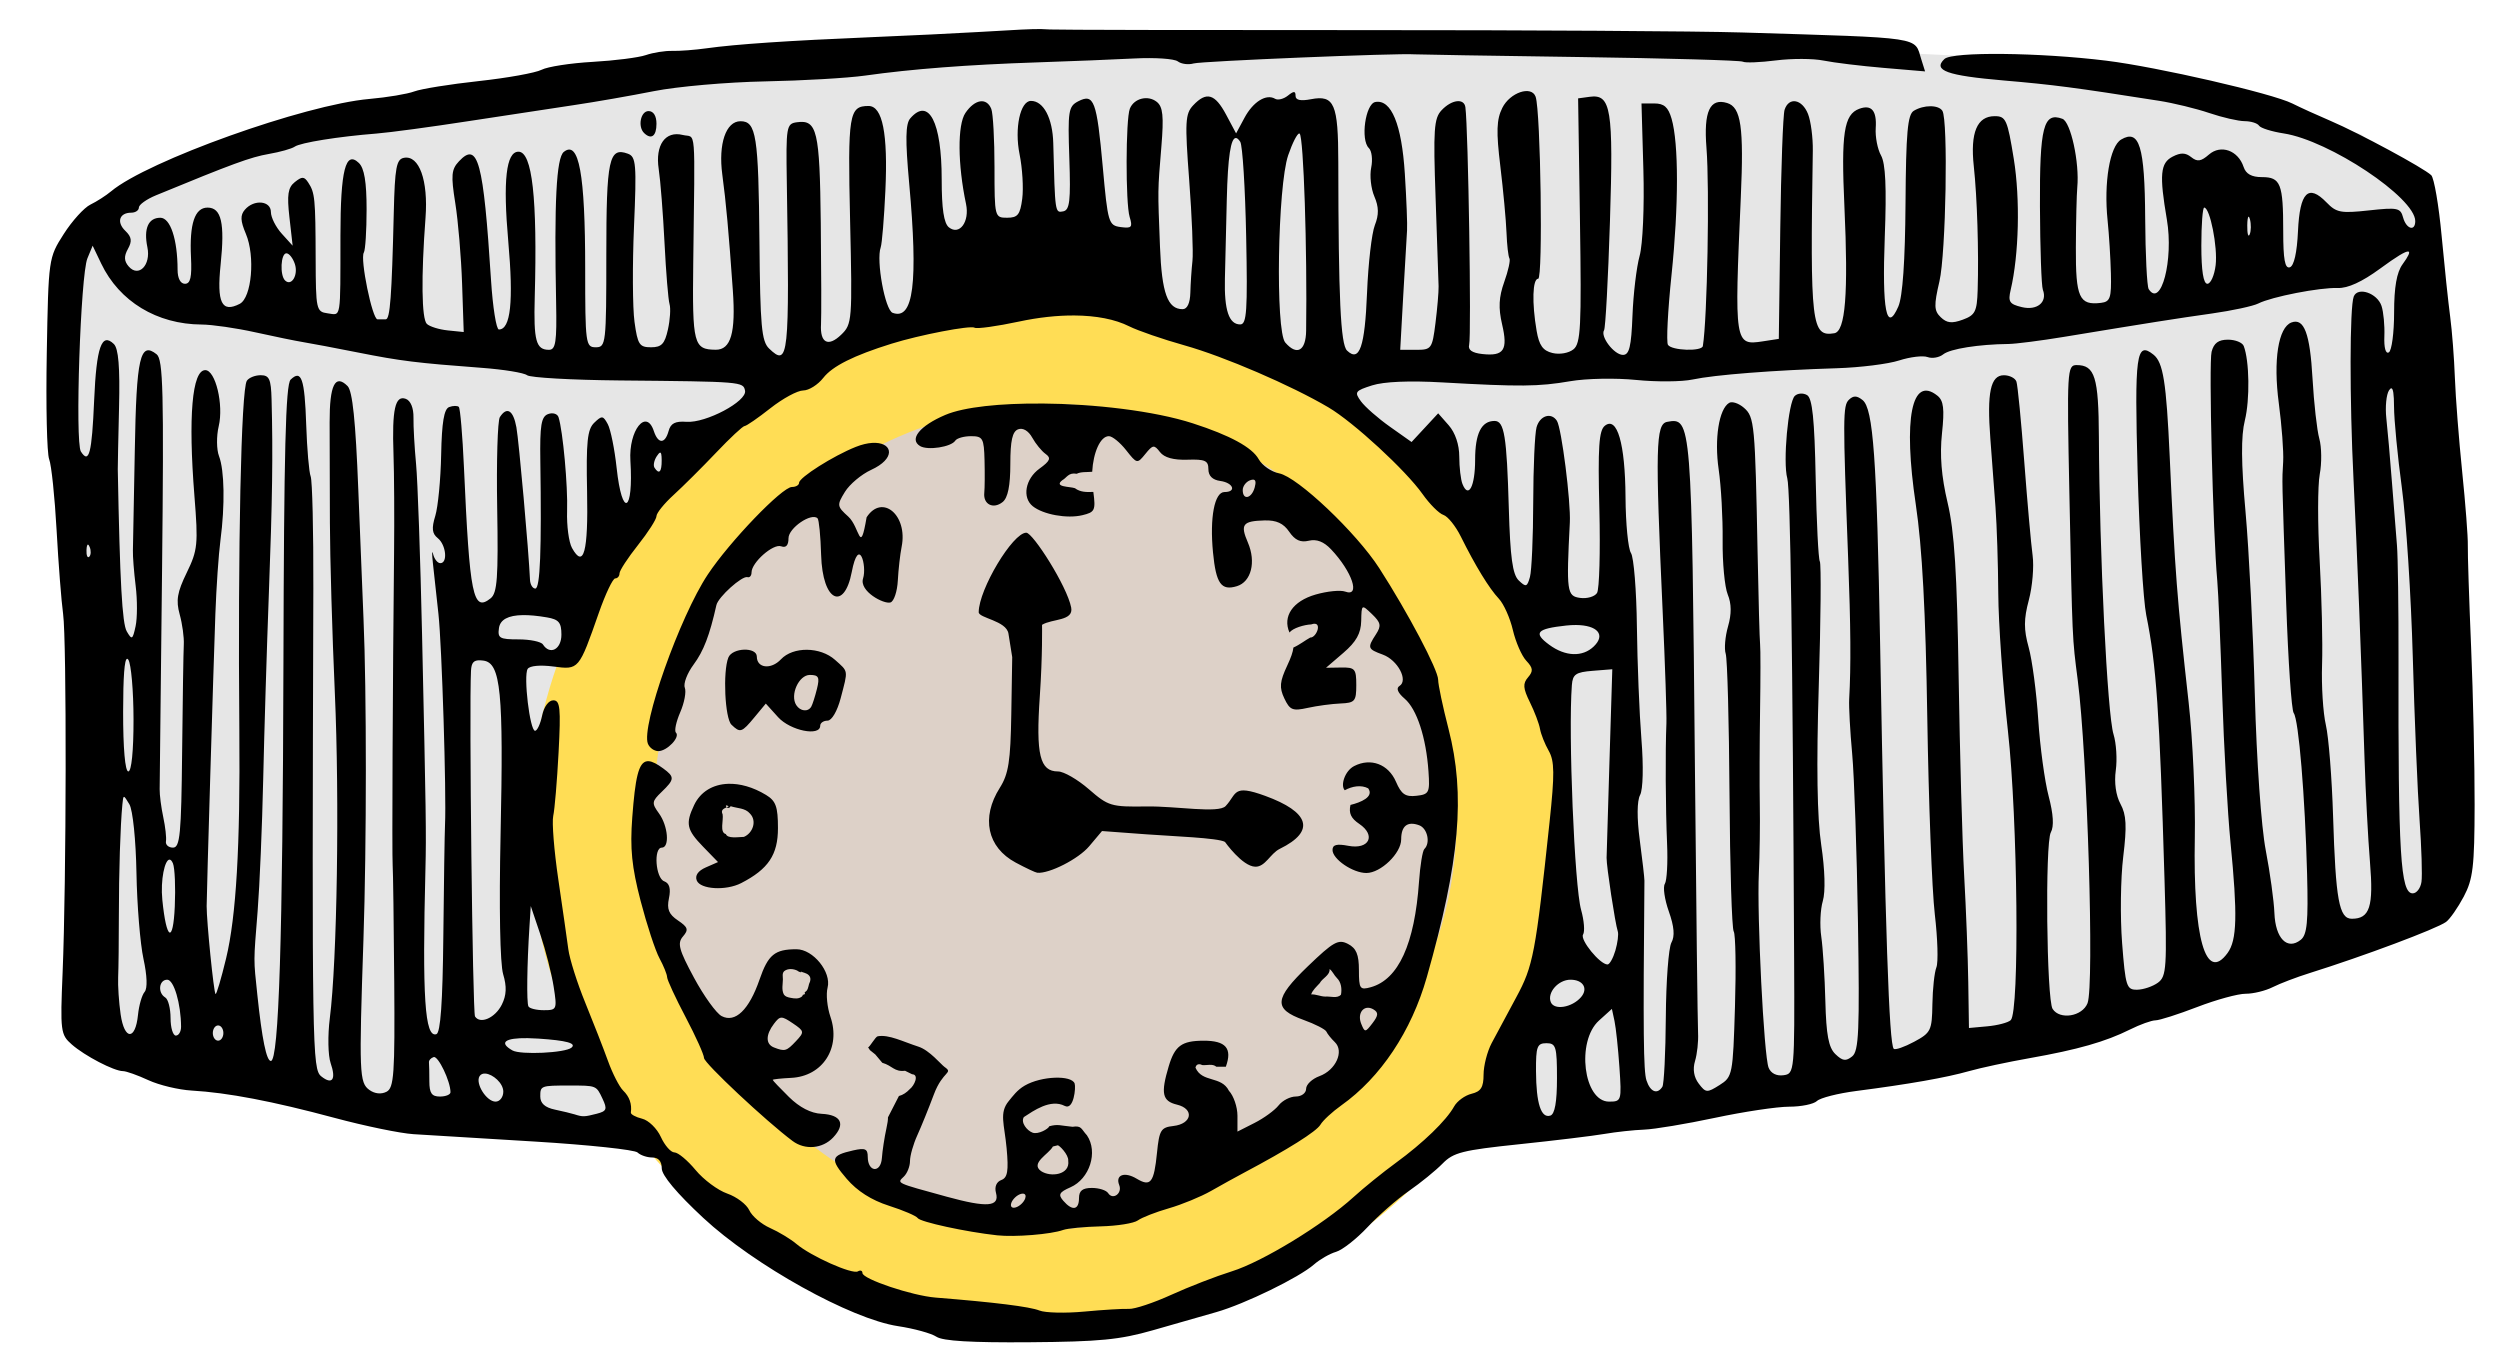
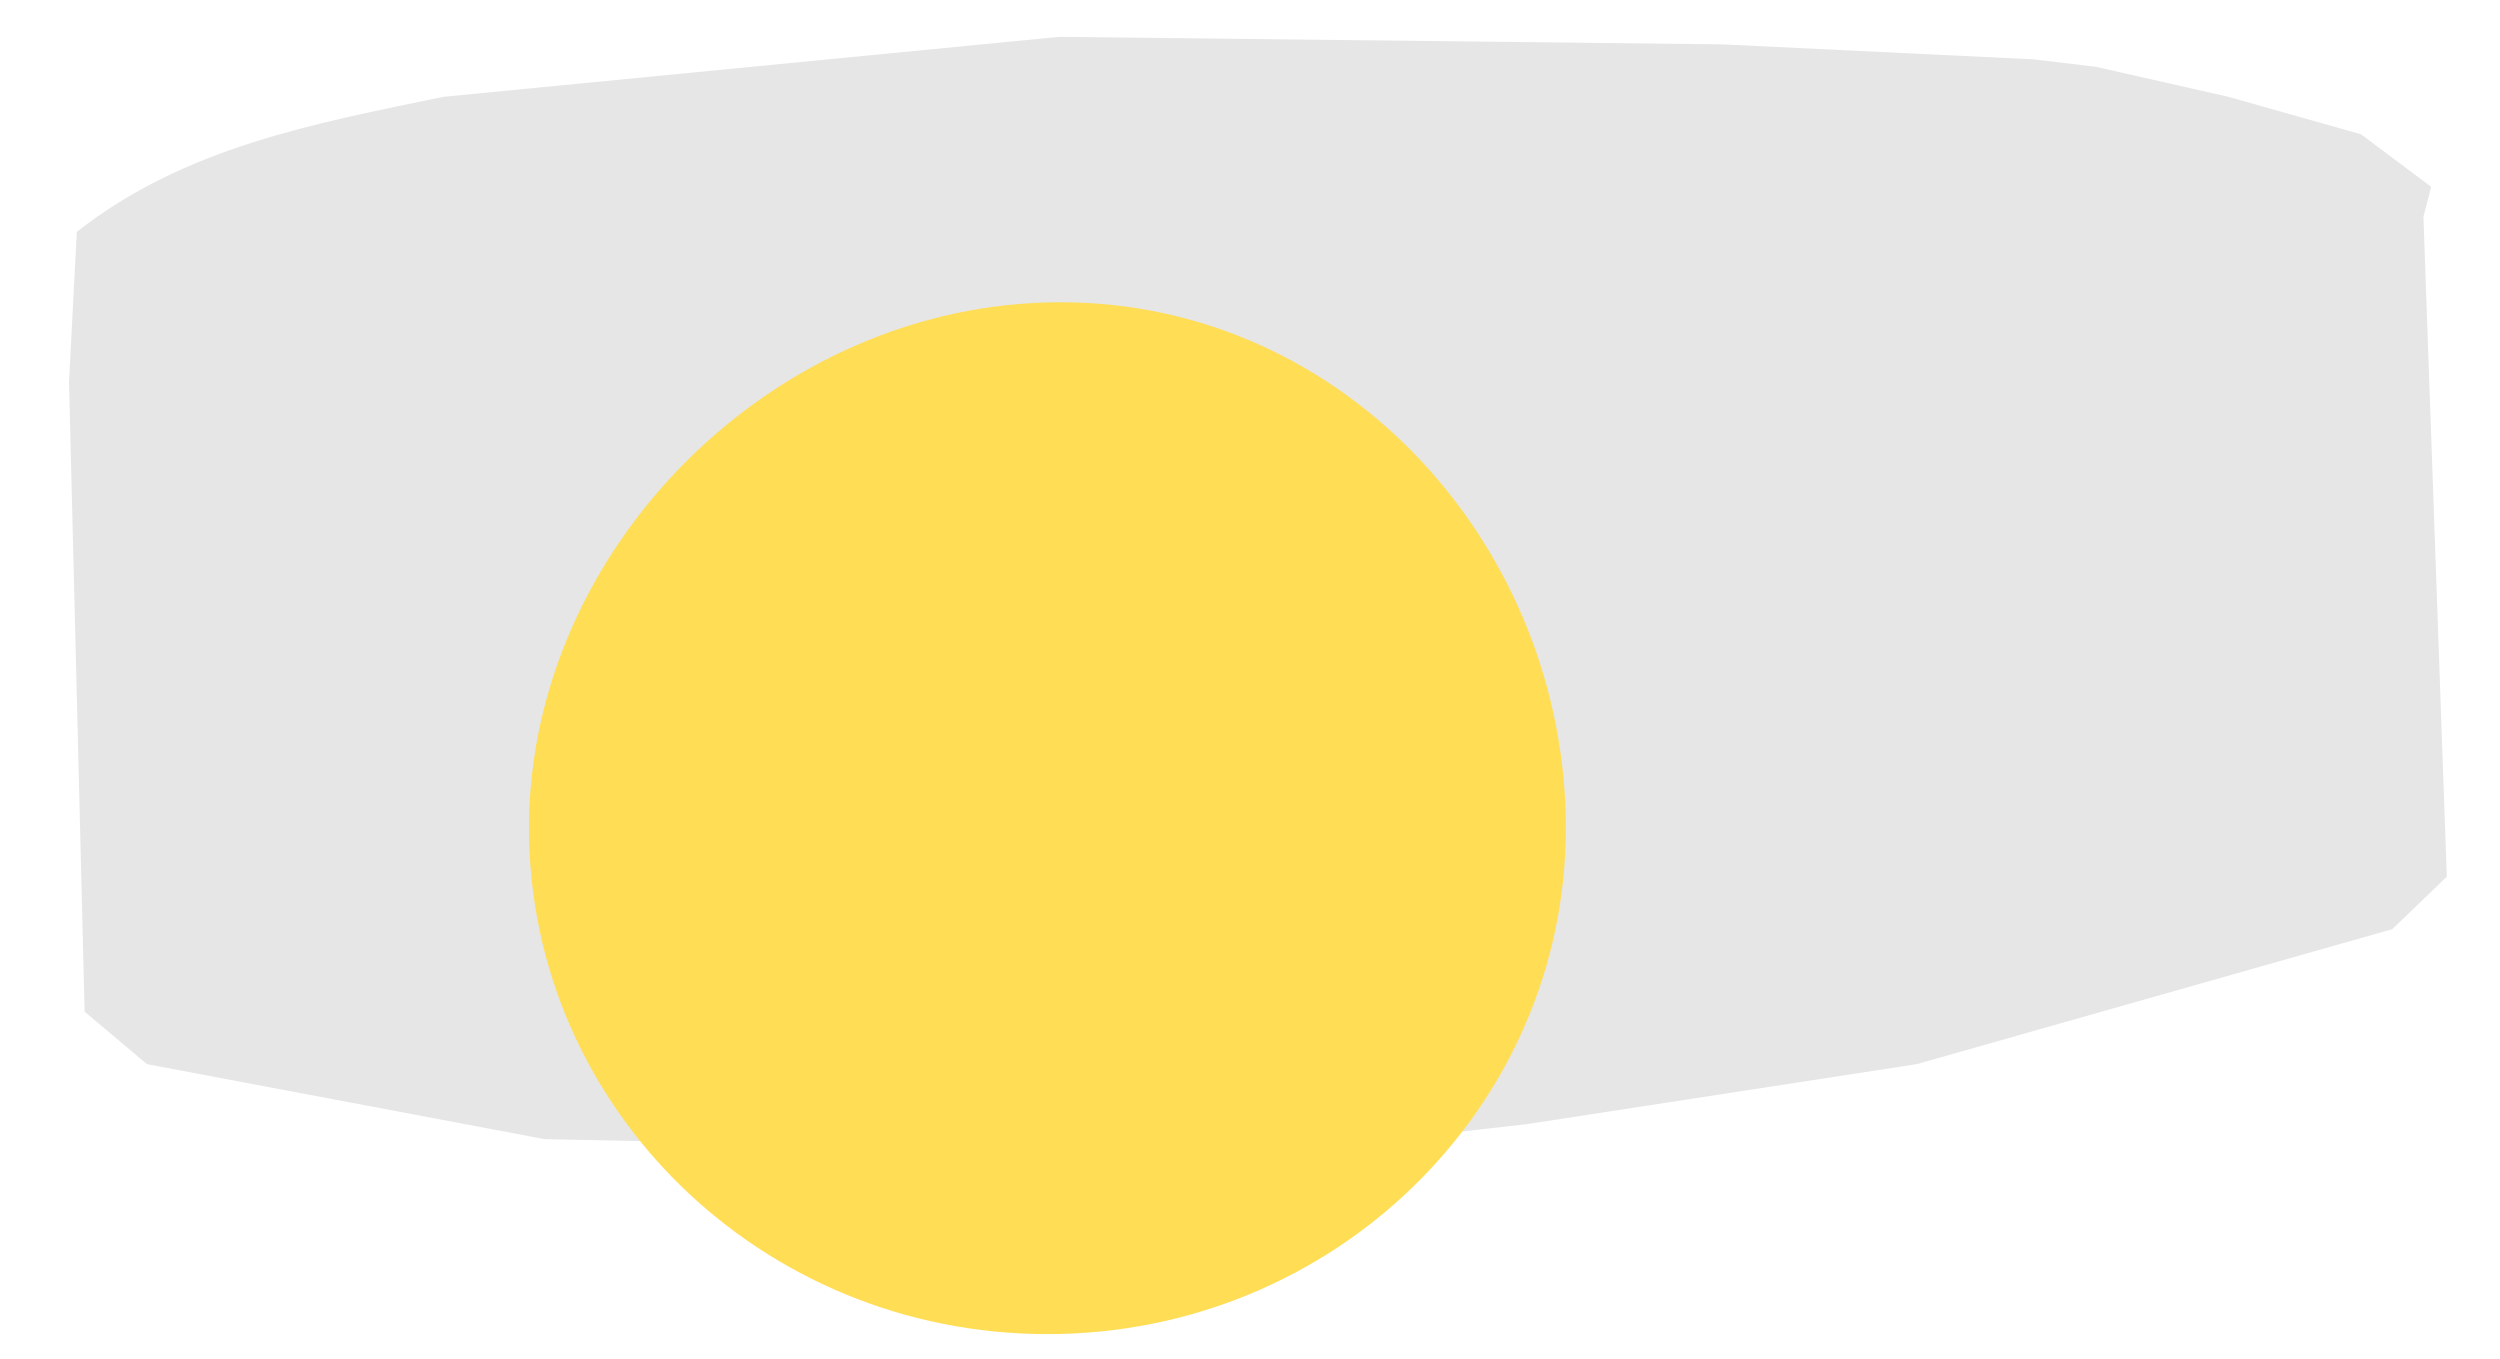
<svg xmlns="http://www.w3.org/2000/svg" xmlns:ns1="http://www.inkscape.org/namespaces/inkscape" xmlns:ns2="http://sodipodi.sourceforge.net/DTD/sodipodi-0.dtd" id="Layer_1" enable-background="new 0 0 360 348.43" xml:space="preserve" viewBox="0 0 633 344" version="1.1" y="0px" x="0px" ns1:version="0.91 r13725" ns2:docname="simplewristwatch-1920.svg" width="633" height="344">
  <defs id="defs16611" />
  <ns2:namedview pagecolor="#ffffff" bordercolor="#666666" borderopacity="1" objecttolerance="10" gridtolerance="10" guidetolerance="10" ns1:pageopacity="0" ns1:pageshadow="2" ns1:window-width="1916" ns1:window-height="1035" id="namedview16609" showgrid="false" fit-margin-top="0" fit-margin-left="0" fit-margin-right="0" fit-margin-bottom="0" ns1:zoom="0.79600735" ns1:cx="275.60689" ns1:cy="62.327688" ns1:window-x="4" ns1:window-y="1" ns1:window-maximized="1" ns1:current-layer="g18195" />
  <g id="g17405" transform="matrix(1.337,0,0,1.286,-391.131,-367.679)">
    <g id="g18195">
      <g id="g5372">
        <g id="g18209">
          <path style="fill:#e6e6e6;fill-rule:evenodd;stroke:none;stroke-width:1px;stroke-linecap:butt;stroke-linejoin:miter;stroke-opacity:1" d="m 677.667,297.593 -59.056,-2.953 -125.494,-1.476 -116.635,11.811 c -24.331,5.255 -48.88,9.859 -69.391,26.575 l -1.476,29.528 2.953,124.017 11.811,10.335 75.296,14.764 135.829,2.953 50.198,-5.906 73.82,-11.811 90.06,-26.575 10.335,-10.335 -4.429,-129.923 1.476,-5.906 -13.288,-10.335 -25.099,-7.382 -25.099,-5.906 z" id="path17399" ns1:connector-curvature="0" ns2:nodetypes="cccccccccccccccccccc" />
          <path ns2:nodetypes="sssss" ns1:connector-curvature="0" id="path17401" d="m 589.083,448.924 c 0,55.039 -43.957,99.657 -98.18,99.657 -54.224,0 -98.18,-44.618 -98.18,-99.657 0,-55.039 46.422,-103.504 100.646,-103.504 54.224,-1e-5 95.715,48.465 95.715,103.504 z" style="opacity:1;fill:#ffdd55;fill-opacity:1;fill-rule:evenodd;stroke:none;stroke-width:1.8;stroke-linecap:round;stroke-linejoin:round;stroke-miterlimit:4;stroke-dasharray:none;stroke-opacity:1" />
-           <path ns2:nodetypes="ssssss" ns1:connector-curvature="0" id="path17403" d="m 568.413,446.709 c 0,29.818 -15.055,51.714 -37.494,65.835 -11.309,7.117 -24.495,15.367 -38.573,15.367 -42.011,0 -76.067,-36.355 -76.067,-81.202 0,-44.847 34.056,-81.202 76.067,-81.202 42.011,0 76.067,36.355 76.067,81.202 z" style="opacity:1;fill:#ddd1c8;fill-opacity:1;fill-rule:evenodd;stroke:none;stroke-width:1.8;stroke-linecap:round;stroke-linejoin:round;stroke-miterlimit:4;stroke-dasharray:none;stroke-opacity:1" />
-           <path ns2:nodetypes="sssssssssssssssssssssscsssscsssccsssssscssccssssssssscsssssscsscsssssssssscsssssscsssssssssssssssssssssssscssccssssssssssscccsssssssscssssssccssssssssccssscssscsscccssssccssssscscccssssssssccssssssscsssssssssssssssscssssssssssssccsssssssssssssssssscccsssscssssssscscccsssssssscsssssssssssssssssscsssccscccsscsssssscssccscssssscccscccccccccssssssssssssssssssssscscsccccssssccscssssscccccsssssssssssssscssssssssssssscssscssssscsscscsssccsssssssccscsccsssssssssscsssssssscssssssscsssssssssssscsssssssssssssssssssssscsccccssssssscscsssccscssssssssscsscsssscsscssssscssscsssscssscscssssscscsscscscssscssssssssccccccsssssscsssssssssssssssssscsssssscssssssssssscsssscssssssscccsssscsssssssssssscssssscsssssssssscsscssssssccsssssssscccccssssssssssscsssssccccsssssccccssssssssscccsssssssssssssssssssccscccccsssssscssssscccsccsssscssssssssscccccccccccsssscssscssssssssscsssccsscsssscscssscssssscsssssscccssccssscccccccsccccccsssscsscssccccccsssssccssccccsccccsssssccccsccscssssccccssssccsccsscsscccscccsssssccccssssscscsssscsscccssscscssssssccscccccccccccccsscccsccccccccccccccccccccscccccsssssssssscccscccsscscscsscsssssscssssscssssssssssscssssscsscccccccscccccccccccsccccc" ns1:connector-curvature="0" id="path17397" transform="matrix(0.748,0,0,0.778,292.502,286.013)" d="m 263.633,7.223 c -2.372,-0.039 -5.742,0.141 -15.803,0.74 -5.516,0.329 -17.851,0.924 -27.412,1.322 -20.643,0.86 -34.13,1.772 -41.453,2.801 -2.942,0.413 -6.853,0.711 -8.691,0.66 -1.839,-0.051 -4.847,0.425 -6.686,1.059 -1.839,0.633 -7.908,1.406 -13.488,1.719 -5.58,0.312 -11.4,1.214 -12.932,2.002 -1.532,0.788 -8.7,2.076 -15.93,2.863 -7.23,0.787 -14.561,1.964 -16.293,2.615 -1.732,0.651 -6.846,1.508 -11.365,1.904 C 77.186,26.346 37.422,40.559 28.188,48.281 c -1.292,1.08 -3.651,2.593 -5.242,3.363 -1.592,0.77 -4.632,4.123 -6.756,7.451 -3.845,6.026 -3.864,6.155 -4.293,30.207 -0.237,13.285 0.035,25.336 0.605,26.777 0.57,1.441 1.419,9.541 1.885,18 0.466,8.459 1.207,17.982 1.646,21.164 0.921,6.669 0.836,67.743 -0.127,90.771 -0.62,14.835 -0.511,15.689 2.311,18.168 3.293,2.894 10.719,6.758 12.986,6.758 0.808,0 3.696,1.03 6.418,2.287 2.722,1.257 7.659,2.44 10.969,2.631 9.077,0.522 20.528,2.71 36.104,6.896 7.722,2.076 16.749,3.939 20.059,4.141 3.31,0.202 17.128,1.043 30.709,1.869 13.581,0.826 25.286,2.07 26.01,2.766 0.723,0.695 2.397,1.266 3.721,1.266 1.57,0 2.408,0.959 2.408,2.758 0,1.757 3.814,6.304 10.514,12.533 12.882,11.979 37.396,25.596 49.311,27.393 4.06,0.612 8.432,1.816 9.715,2.676 l 0,-0.002 c 1.621,1.085 8.819,1.513 23.562,1.398 17.76,-0.138 22.866,-0.634 31.256,-3.039 5.516,-1.581 12.737,-3.647 16.047,-4.59 7.212,-2.054 20.973,-8.76 24.721,-12.047 1.48,-1.298 4,-2.742 5.598,-3.207 1.598,-0.465 5.185,-3.279 7.973,-6.254 2.788,-2.975 7.497,-7.092 10.467,-9.15 2.969,-2.058 6.802,-5.176 8.518,-6.93 2.754,-2.814 5.028,-3.388 19.391,-4.891 8.948,-0.936 18.675,-2.113 21.617,-2.617 2.942,-0.504 7.455,-0.991 10.029,-1.084 2.574,-0.093 10.644,-1.437 17.932,-2.986 7.288,-1.549 15.742,-2.818 18.787,-2.818 3.045,0 6.211,-0.647 7.035,-1.439 0.824,-0.793 5.308,-1.935 9.963,-2.537 13.362,-1.729 22.736,-3.379 28.521,-5.021 2.942,-0.835 9.861,-2.317 15.377,-3.291 12.161,-2.148 19.212,-4.16 25.387,-7.24 2.563,-1.279 5.47,-2.324 6.459,-2.324 0.989,0 5.745,-1.519 10.57,-3.375 4.826,-1.856 10.345,-3.366 12.264,-3.355 1.919,0.01 4.993,-0.74 6.832,-1.666 1.839,-0.926 6.05,-2.531 9.359,-3.566 13.554,-4.241 32.139,-11.202 34.531,-12.936 0.973,-0.705 2.992,-3.589 4.488,-6.408 2.348,-4.424 2.725,-7.603 2.754,-23.227 0.019,-9.955 -0.381,-27.933 -0.889,-39.953 -0.508,-12.02 -0.882,-23.59 -0.832,-25.711 0.05,-2.121 -0.592,-10.51 -1.428,-18.641 -0.835,-8.131 -1.666,-18.832 -1.848,-23.781 -0.181,-4.949 -0.717,-11.893 -1.189,-15.428 -0.472,-3.535 -1.448,-12.757 -2.168,-20.494 -0.72,-7.737 -1.905,-14.641 -2.635,-15.342 -1.896,-1.822 -18.328,-10.687 -25.436,-13.721 -3.31,-1.413 -7.69,-3.404 -9.732,-4.426 -5.121,-2.562 -34.113,-9.231 -47.1,-10.834 -16.886,-2.084 -39.003,-2.313 -40.977,-0.424 -3.015,2.885 0.613,4.199 15,5.434 12.647,1.085 17.877,1.769 39.35,5.145 3.677,0.578 9.394,1.97 12.703,3.092 3.31,1.122 7.336,2.048 8.947,2.059 1.611,0.01 3.252,0.523 3.646,1.137 0.395,0.614 3.197,1.497 6.227,1.963 11.571,1.779 33.33,16.269 33.33,22.195 0,2.699 -2.283,2.013 -3.082,-0.926 -0.66,-2.426 -1.382,-2.574 -8.656,-1.783 -7.129,0.775 -8.218,0.571 -10.727,-2.018 -4.613,-4.76 -6.772,-2.594 -7.225,7.246 -0.252,5.479 -1.008,8.831 -2.068,9.168 -1.238,0.393 -1.672,-1.97 -1.672,-9.111 0,-12.068 -0.648,-13.711 -5.402,-13.711 -2.605,0 -4.042,-0.799 -4.627,-2.572 -1.384,-4.191 -5.766,-5.757 -8.777,-3.137 -2.02,1.757 -2.936,1.889 -4.484,0.654 -1.448,-1.155 -2.651,-1.188 -4.705,-0.131 -3.128,1.609 -3.399,4.56 -1.461,15.936 1.735,10.188 -1.477,22.457 -4.605,17.59 -0.434,-0.676 -0.833,-8.748 -0.887,-17.938 -0.107,-18.218 -1.458,-22.631 -6.092,-19.91 -2.864,1.681 -4.412,10.914 -3.426,20.436 0.366,3.535 0.744,9.609 0.838,13.498 0.149,6.168 -0.171,7.112 -2.504,7.398 -5.514,0.678 -6.426,-1.33 -6.365,-14.023 0.031,-6.609 0.193,-13.463 0.359,-15.23 0.586,-6.244 -1.656,-16.548 -3.77,-17.328 -4.795,-1.769 -5.769,2.027 -5.684,22.17 0.045,10.657 0.377,20.147 0.736,21.088 1.204,3.149 -1.448,5.335 -5.336,4.396 -3.128,-0.755 -3.517,-1.358 -2.812,-4.354 2.097,-8.91 2.432,-22.992 0.791,-33.135 -1.612,-9.965 -1.999,-10.834 -4.832,-10.834 -4.48,0 -6.217,4.15 -5.297,12.658 0.854,7.899 1.285,21.679 0.979,31.402 -0.17,5.392 -0.63,6.298 -3.77,7.445 -2.759,1.008 -4.03,0.867 -5.574,-0.617 -1.71,-1.644 -1.758,-2.961 -0.336,-9.072 1.654,-7.103 2.237,-40.857 0.746,-43.176 -0.986,-1.534 -4.713,-1.531 -7.24,0.006 -1.561,0.95 -1.968,5.511 -2.09,23.441 -0.099,14.546 -0.727,23.585 -1.814,26.076 -3.001,6.876 -4.146,0.998 -3.438,-17.643 0.475,-12.503 0.199,-18.531 -0.945,-20.568 -0.89,-1.585 -1.495,-4.72 -1.344,-6.965 0.296,-4.396 -1.078,-5.992 -4.174,-4.85 -3.884,1.433 -4.607,6.189 -3.756,24.732 1.016,22.13 0.258,31.602 -2.564,32.07 -5.771,0.959 -6.137,-2.153 -5.436,-46.17 0.053,-3.307 -0.493,-7.501 -1.213,-9.32 -1.498,-3.787 -4.858,-4.387 -5.934,-1.059 -0.4,1.237 -0.891,14.788 -1.092,30.111 L 450.416,85.625 446.404,86.244 c -7.192,1.11 -7.257,0.698 -5.611,-36.414 0.791,-17.828 0.069,-22.821 -3.455,-23.896 -4.372,-1.334 -5.972,2.125 -5.24,11.326 0.816,10.256 0.214,43.309 -0.914,50.172 -0.235,1.428 -7.891,1.171 -8.834,-0.297 -0.446,-0.694 -0.041,-8.648 0.9,-17.676 1.831,-17.561 1.837,-33.293 0.014,-39.555 -0.853,-2.93 -1.903,-3.857 -4.369,-3.857 l -3.246,0 0.477,16.713 c 0.267,9.373 -0.15,18.97 -0.949,21.854 -0.784,2.828 -1.598,9.626 -1.809,15.105 -0.303,7.874 -0.807,9.963 -2.406,9.963 -2.238,0 -5.807,-4.664 -4.785,-6.254 0.356,-0.554 1.026,-12.925 1.486,-27.488 0.903,-28.555 0.289,-32.32 -5.143,-31.576 l -2.918,0.398 0.467,30.912 c 0.408,27.014 0.199,31.123 -1.654,32.602 -1.204,0.961 -3.496,1.362 -5.303,0.926 -2.424,-0.585 -3.38,-1.922 -4.014,-5.607 -1.224,-7.12 -1.04,-13.195 0.4,-13.195 1.228,0 0.628,-42.413 -0.652,-46.049 -1.03,-2.925 -6.49,-1.097 -8.439,2.824 -1.463,2.944 -1.564,5.953 -0.494,14.783 0.739,6.098 1.44,13.648 1.559,16.779 0.119,3.131 0.454,6.062 0.744,6.514 0.291,0.452 -0.302,3.139 -1.316,5.971 -1.372,3.828 -1.512,6.577 -0.543,10.723 1.522,6.511 0.456,8.116 -4.994,7.518 -2.617,-0.288 -3.682,-1.035 -3.346,-2.35 0.599,-2.338 -0.229,-54.655 -0.951,-60.1 -0.312,-2.354 -3.477,-1.961 -6.029,0.75 -1.935,2.056 -2.129,4.899 -1.516,22.176 0.387,10.9 0.729,20.975 0.76,22.389 0.031,1.414 -0.326,5.608 -0.793,9.32 -0.815,6.471 -1.016,6.75 -4.887,6.75 l -4.037,0 0.77,-13.82 c 0.423,-7.601 0.854,-14.977 0.959,-16.391 0.105,-1.414 -0.147,-7.885 -0.561,-14.381 -0.794,-12.484 -3.422,-18.863 -7.469,-18.127 -2.51,0.457 -3.797,9.583 -1.643,11.654 0.746,0.717 1.013,2.951 0.594,4.965 -0.419,2.014 -0.057,5.294 0.803,7.289 1.14,2.646 1.173,4.612 0.125,7.262 -0.79,1.999 -1.681,9.704 -1.979,17.121 -0.55,13.71 -1.913,17.647 -5.062,14.619 -1.636,-1.573 -2.175,-13.168 -2.213,-47.561 -0.017,-14.921 -0.997,-17.191 -6.93,-16.051 -2.637,0.507 -3.895,0.232 -3.895,-0.854 0,-1.258 -0.419,-1.27 -1.947,-0.051 -1.071,0.855 -2.521,1.214 -3.223,0.797 -2.239,-1.33 -5.563,0.727 -7.754,4.801 l -2.127,3.953 -2.535,-4.752 c -2.829,-5.301 -4.981,-5.908 -8.33,-2.35 -2.021,2.147 -2.127,4.158 -1.01,18.961 0.688,9.108 1.058,18.295 0.824,20.416 -0.234,2.121 -0.473,5.737 -0.533,8.035 -0.069,2.641 -0.787,4.178 -1.951,4.178 -3.811,0 -5.278,-4.045 -5.736,-15.809 -0.578,-14.846 -0.594,-13.836 0.357,-25.387 0.631,-7.666 0.386,-10.028 -1.17,-11.27 -2.24,-1.787 -5.77,-0.897 -6.814,1.719 -1.065,2.668 -1.107,23.975 -0.055,27.398 0.807,2.623 0.517,2.949 -2.271,2.57 -3.065,-0.417 -3.25,-1.035 -4.533,-15.217 -1.517,-16.771 -2.224,-18.664 -6.209,-16.613 -2.49,1.281 -2.668,2.423 -2.258,14.428 0.368,10.792 0.1,13.104 -1.561,13.428 -2.064,0.402 -2.055,0.471 -2.506,-17.258 -0.161,-6.333 -2.465,-10.697 -5.646,-10.697 -2.725,0 -4.212,6.955 -2.885,13.498 0.717,3.535 1.022,8.599 0.676,11.25 -0.53,4.058 -1.136,4.82 -3.826,4.82 -3.156,0 -3.197,-0.162 -3.197,-12.75 0,-7.013 -0.364,-13.667 -0.811,-14.785 -1.179,-2.954 -4.163,-2.491 -6.553,1.016 -2.037,2.988 -1.969,12.983 0.156,23.037 0.95,4.494 -1.657,8.049 -4.336,5.912 -1.279,-1.02 -1.828,-4.679 -1.828,-12.168 0,-14.491 -3.275,-20.832 -7.957,-15.408 -1.206,1.397 -1.274,5.414 -0.277,16.391 2.299,25.314 1.095,34.769 -4.182,32.822 -1.922,-0.709 -4.207,-13.225 -3.025,-16.572 0.332,-0.94 0.866,-7.412 1.188,-14.383 0.665,-14.413 -0.724,-21.395 -4.262,-21.395 -4.956,0 -5.289,2.056 -4.674,28.979 0.582,25.456 0.52,26.239 -2.281,28.932 -3.283,3.156 -5.364,2.055 -5.08,-2.688 0.104,-1.736 0.076,-13.25 -0.062,-25.586 -0.263,-23.431 -0.924,-26.223 -6.043,-25.52 -2.661,0.366 -2.781,1.071 -2.557,15.166 0.708,44.498 0.458,46.853 -4.486,42.1 -1.908,-1.834 -2.257,-5.695 -2.441,-26.939 -0.233,-26.952 -0.804,-30.586 -4.797,-30.586 -3.692,0 -5.648,5.729 -4.609,13.498 0.957,7.156 1.617,14.415 2.67,29.346 0.754,10.692 -0.498,15.019 -4.336,14.986 -5.598,-0.048 -5.941,-1.376 -5.691,-21.998 0.431,-35.702 0.774,-31.494 -2.643,-32.354 -4.434,-1.115 -7.025,2.545 -6.102,8.619 0.439,2.891 1.103,11.332 1.475,18.756 0.372,7.424 0.943,14.365 1.268,15.426 0.325,1.061 0.141,3.953 -0.408,6.428 -0.813,3.662 -1.611,4.5 -4.287,4.5 -2.936,0 -3.382,-0.688 -4.174,-6.428 -0.488,-3.535 -0.547,-14.368 -0.131,-24.07 0.682,-15.9 0.53,-17.724 -1.543,-18.488 -4.793,-1.768 -5.463,1.372 -5.463,25.59 0,22.539 -0.097,23.396 -2.674,23.396 -2.559,0 -2.676,-0.857 -2.676,-19.926 0,-23.957 -1.58,-32.575 -5.414,-29.516 -1.887,1.506 -2.453,12.618 -1.945,38.191 0.197,9.905 -0.106,11.893 -1.807,11.893 -3.295,0 -3.91,-2.273 -3.607,-13.332 0.686,-25.066 -0.627,-36.805 -4.117,-36.805 -3.127,0 -3.954,7.279 -2.582,22.711 1.355,15.242 0.602,22.283 -2.379,22.283 -0.655,0 -1.552,-5.64 -1.992,-12.533 -1.921,-30.066 -3.291,-35.155 -8.098,-30.049 -1.946,2.067 -2.079,3.548 -0.949,10.602 0.722,4.509 1.499,13.693 1.725,20.41 l 0.412,12.213 -4.012,-0.408 c -2.206,-0.225 -4.599,-0.964 -5.318,-1.643 -1.334,-1.259 -1.47,-11.892 -0.342,-26.873 0.711,-9.439 -1.603,-15.882 -5.449,-15.166 -1.928,0.359 -2.312,2.414 -2.588,13.9 -0.51,21.224 -0.938,26.961 -2.016,26.969 -0.552,0.004 -1.498,0.008 -2.104,0.008 -1.319,0 -4.461,-15.34 -3.461,-16.896 0.384,-0.598 0.699,-5.52 0.699,-10.939 0,-6.918 -0.58,-10.411 -1.949,-11.727 -3.381,-3.251 -4.657,1.765 -4.672,18.383 -0.02,21.598 0.221,20.132 -3.223,19.662 C 80.123,78.77 80.012,78.262 79.973,65.256 79.927,50.035 79.789,48.641 78.088,46.057 77.064,44.501 76.532,44.483 74.697,45.947 c -1.737,1.386 -2.013,3.185 -1.363,8.916 l 0.814,7.18 -2.75,-3.035 c -1.513,-1.669 -2.752,-4.127 -2.752,-5.463 0,-2.901 -4.27,-3.299 -6.588,-0.613 -1.206,1.397 -1.149,2.808 0.248,6.107 2.4,5.671 1.479,16.161 -1.557,17.723 -4.566,2.349 -5.845,-0.282 -4.834,-9.959 1.094,-10.471 0.19,-14.4 -3.314,-14.4 -3.233,0 -4.606,4.1 -4.191,12.533 0.249,5.059 -0.133,6.748 -1.527,6.748 -1.136,0 -1.863,-1.376 -1.865,-3.535 -0.012,-7.712 -1.824,-13.176 -4.369,-13.176 -3.052,0 -4.256,2.753 -3.273,7.479 0.939,4.513 -2.235,7.743 -4.748,4.832 -1.171,-1.357 -1.22,-2.558 -0.18,-4.426 1.097,-1.971 0.945,-3.029 -0.66,-4.572 -2.296,-2.207 -1.514,-4.598 1.504,-4.598 1.06,0 1.926,-0.588 1.926,-1.307 0,-0.718 1.955,-2.111 4.346,-3.096 19.41,-7.994 23.95,-9.657 28.537,-10.453 2.875,-0.499 5.829,-1.33 6.564,-1.848 1.448,-1.018 11.109,-2.567 20.727,-3.322 3.31,-0.26 13.839,-1.682 23.4,-3.158 9.561,-1.477 21.596,-3.307 26.744,-4.066 5.148,-0.76 14.192,-2.339 20.098,-3.51 5.906,-1.17 18.543,-2.278 28.082,-2.463 9.539,-0.185 20.953,-0.847 25.365,-1.471 11.723,-1.658 26.033,-2.757 43.459,-3.338 8.458,-0.282 19.59,-0.728 24.738,-0.994 5.148,-0.266 10.085,0.065 10.969,0.736 0.884,0.671 2.689,0.908 4.012,0.525 2.022,-0.585 51.831,-2.64 55.891,-2.307 0.735,0.06 19.502,0.367 41.703,0.682 22.201,0.314 40.855,0.844 41.453,1.178 0.598,0.334 4.372,0.19 8.385,-0.32 4.013,-0.51 9.427,-0.493 12.033,0.037 2.606,0.531 9.461,1.365 15.232,1.854 L 487.449,17.936 486.5,14.922 C 484.658,9.073 487.632,9.52 441.055,8.084 430.023,7.744 386.698,7.475 344.777,7.488 c -41.921,0.013 -77.424,-0.06 -78.895,-0.162 -0.78,-0.054 -1.459,-0.091 -2.25,-0.104 z M 164.256,27.977 c -2.006,0 -2.795,3.953 -1.113,5.57 1.818,1.748 3.119,0.764 3.119,-2.357 0,-2 -0.758,-3.213 -2.006,-3.213 z m 164.762,5.674 c 0.033,0.004 0.063,0.019 0.09,0.045 0.995,0.957 1.922,29.235 1.635,49.881 -0.071,5.107 -2.341,6.383 -5.285,2.973 -2.521,-2.92 -1.943,-39.596 0.746,-47.408 1.099,-3.191 2.316,-5.545 2.814,-5.49 z m -15.996,1.145 c 0.314,0.046 0.661,0.369 1.043,0.963 0.575,0.895 1.248,11.659 1.494,23.92 0.378,18.86 0.148,22.291 -1.5,22.291 -2.861,0 -4.071,-3.6 -3.883,-11.57 0.092,-3.889 0.307,-12.922 0.479,-20.074 0.257,-10.734 1.005,-15.73 2.367,-15.529 z m 245.096,17.605 c 1.464,0.002 3.45,10.006 2.895,14.578 -0.314,2.589 -1.257,4.704 -2.096,4.703 -1.006,-0.002 -1.525,-3.283 -1.525,-9.643 0,-5.302 0.327,-9.639 0.727,-9.639 z m 11.213,2.311 c 0.104,-0.054 0.226,0.138 0.354,0.607 0.339,1.251 0.316,2.987 -0.051,3.857 -0.366,0.87 -0.643,-0.154 -0.615,-2.275 0.017,-1.326 0.14,-2.1 0.312,-2.189 z M 23.512,62.043 25.688,66.586 c 4.587,9.578 14.099,15.348 25.41,15.41 2.665,0.015 8.757,0.895 13.537,1.957 4.78,1.062 10.275,2.188 12.209,2.502 1.934,0.313 8.18,1.495 13.879,2.627 10.809,2.146 14.806,2.64 31.381,3.879 5.499,0.411 10.629,1.25 11.398,1.863 0.769,0.614 11.312,1.209 23.43,1.324 31.065,0.295 31.292,0.313 31.752,2.592 0.54,2.677 -9.923,8.234 -14.828,7.875 -2.847,-0.209 -3.996,0.381 -4.523,2.32 -0.903,3.32 -2.647,3.334 -3.738,0.029 -1.928,-5.839 -6.41,-0.178 -5.936,7.496 0.812,13.144 -2.093,14.665 -3.484,1.824 -0.517,-4.773 -1.526,-9.756 -2.242,-11.076 -1.19,-2.193 -1.486,-2.224 -3.43,-0.355 -1.745,1.678 -2.069,4.793 -1.811,17.389 0.314,15.298 -0.845,19.642 -3.818,14.301 -0.806,-1.448 -1.365,-5.657 -1.242,-9.355 0.211,-6.35 -1.06,-20.273 -2.168,-23.736 -0.279,-0.872 -1.465,-1.232 -2.639,-0.799 -1.743,0.643 -2.104,2.814 -1.969,11.871 0.336,22.58 -0.044,32.293 -1.266,32.293 -0.69,0 -1.299,-1.013 -1.354,-2.25 -0.319,-7.232 -2.802,-35.045 -3.441,-38.566 -0.789,-4.341 -2.408,-5.334 -4.189,-2.57 -0.57,0.884 -0.873,11.2 -0.674,22.924 0.301,17.747 0.022,21.587 -1.66,22.93 -4.466,3.563 -5.304,-0.557 -6.756,-33.174 -0.358,-8.052 -0.943,-14.922 -1.301,-15.266 -0.357,-0.344 -1.459,-0.326 -2.447,0.039 -1.293,0.477 -1.861,3.859 -2.021,12.051 -0.123,6.263 -0.794,13.237 -1.49,15.498 -0.964,3.128 -0.815,4.47 0.625,5.619 2.11,1.684 2.586,6.338 0.648,6.338 -0.684,0 -1.497,-1.013 -1.807,-2.25 -0.31,-1.237 -0.341,-0.225 -0.068,2.25 0.272,2.475 0.904,8.26 1.404,12.855 0.872,8.02 2.037,45.351 1.664,53.35 -0.099,2.121 -0.29,14.804 -0.426,28.184 -0.17,16.789 -0.716,24.477 -1.762,24.812 -2.929,0.939 -3.593,-9.194 -2.762,-42.068 0.216,-8.527 0.139,-13.738 -0.863,-59.135 -0.429,-19.444 -1.109,-38.824 -1.512,-43.066 -0.402,-4.242 -0.699,-9.526 -0.658,-11.742 0.045,-2.462 -0.713,-4.319 -1.949,-4.775 -2.691,-0.993 -3.509,2.666 -3.111,13.947 0.174,4.949 0.24,16.23 0.145,25.068 -0.345,32.07 -0.545,76.549 -0.355,79.061 0.107,1.414 0.286,14.63 0.398,29.371 0.179,23.463 -0.064,26.939 -1.951,27.91 -1.338,0.689 -2.979,0.52 -4.326,-0.447 -2.57,-1.845 -2.659,-4.115 -1.514,-38.195 0.8,-23.817 0.806,-62.873 0.014,-80.988 -0.201,-4.596 -0.796,-19.347 -1.322,-32.781 -0.682,-17.397 -1.464,-24.931 -2.719,-26.184 -3.147,-3.143 -4.563,-0.279 -4.539,9.187 0.013,5.106 0.044,16.515 0.068,25.354 0.025,8.838 0.586,28.217 1.248,43.064 1.211,27.144 0.584,67.816 -1.271,82.406 -0.549,4.315 -0.455,9.412 0.209,11.328 1.441,4.155 0.428,5.591 -2.369,3.359 -2.286,-1.824 -2.364,-6.597 -2.01,-123.512 0.044,-14.53 -0.259,-27.269 -0.674,-28.309 -0.415,-1.04 -0.923,-6.921 -1.129,-13.068 -0.392,-11.709 -1.206,-14.069 -3.943,-11.438 -1.263,1.214 -1.69,18.057 -1.824,71.904 -0.173,69.307 -1.161,100.529 -3.182,100.529 -1.113,0 -2.244,-5.518 -3.422,-16.711 -0.981,-9.318 -0.984,-8.027 0.07,-21.213 0.509,-6.363 1.144,-21.404 1.412,-33.424 0.268,-12.02 0.911,-33.135 1.43,-46.922 0.894,-23.785 1.055,-35.319 0.686,-49.172 -0.137,-5.134 -0.576,-6.105 -2.758,-6.105 -1.428,0 -3.003,0.635 -3.502,1.412 -1.44,2.239 -2.295,42.058 -1.9,88.574 0.247,29.178 -0.79,46.99 -3.357,57.619 -1.25,5.176 -2.452,9.225 -2.672,8.998 -0.458,-0.473 -2.267,-18.404 -2.246,-22.266 0.02,-3.696 1.685,-59.457 2.207,-73.918 0.242,-6.717 0.821,-15.105 1.285,-18.641 1.167,-8.882 1.016,-17.717 -0.363,-21.301 -0.637,-1.656 -0.671,-5.061 -0.076,-7.566 1.291,-5.435 -0.81,-14.197 -3.404,-14.197 -3.335,0 -4.348,11.77 -2.742,31.865 0.976,12.212 0.826,13.697 -1.947,19.391 -2.417,4.961 -2.766,7.023 -1.787,10.557 0.669,2.416 1.138,5.838 1.041,7.605 -0.097,1.768 -0.288,14.061 -0.424,27.318 -0.213,20.77 -0.534,24.104 -2.312,24.104 -1.135,0 -1.936,-0.724 -1.781,-1.607 0.155,-0.884 -0.152,-3.631 -0.682,-6.105 -0.53,-2.475 -0.94,-5.656 -0.912,-7.07 0.028,-1.414 0.302,-26.411 0.609,-55.547 0.476,-45.093 0.272,-53.203 -1.373,-54.516 -4.19,-3.343 -5.125,0.768 -5.529,24.305 -0.215,12.521 -0.432,23.924 -0.48,25.338 -0.049,1.414 0.267,5.463 0.701,8.998 0.435,3.535 0.425,8.115 -0.021,10.178 -0.742,3.425 -0.936,3.539 -2.236,1.305 -1.158,-1.989 -1.742,-12.522 -2.275,-41.049 -0.013,-0.707 0.132,-7.766 0.322,-15.684 0.245,-10.188 -0.143,-14.866 -1.326,-16.004 -3.093,-2.977 -4.396,0.751 -4.979,14.254 -0.583,13.491 -1.282,16.196 -3.354,12.973 -1.517,-2.359 -0.091,-44.695 1.646,-48.889 z m 586.297,1.479 c 0.517,0.116 0.01,1.196 -1.469,3.225 -1.484,2.038 -2.143,5.788 -2.143,12.219 0,5.104 -0.598,9.636 -1.33,10.07 -0.805,0.478 -1.253,-1.142 -1.135,-4.102 0.107,-2.691 -0.218,-6.132 -0.721,-7.646 -1.078,-3.248 -6.016,-4.925 -7.029,-2.387 -1.04,2.606 -1.072,25.998 -0.062,46.277 0.936,18.8 1.951,44.52 2.789,70.705 0.272,8.485 0.892,20.251 1.379,26.148 0.934,11.302 -0.042,14.346 -4.6,14.346 -3.22,0 -4.087,-4.745 -4.74,-25.943 -0.298,-9.673 -1.121,-20.069 -1.83,-23.102 -0.709,-3.033 -1.141,-9.912 -0.959,-15.285 0.182,-5.374 -0.094,-17.249 -0.613,-26.391 -0.519,-9.142 -0.508,-18.936 0.025,-21.764 0.534,-2.828 0.485,-6.879 -0.107,-9 -0.592,-2.121 -1.367,-8.977 -1.721,-15.236 -0.645,-11.417 -2.128,-15.368 -5.328,-14.188 -3.345,1.234 -4.654,9.565 -3.211,20.426 0.752,5.656 1.252,12.309 1.109,14.783 -0.306,5.326 -0.357,3 0.768,35.996 0.494,14.494 1.347,26.932 1.895,27.639 1.254,1.618 2.875,21.102 3.391,40.754 0.318,12.11 0.006,15.356 -1.602,16.639 -3.407,2.718 -6.422,-0.338 -6.672,-6.76 -0.121,-3.102 -1.11,-10.267 -2.197,-15.924 -1.134,-5.898 -2.31,-22.621 -2.76,-39.209 -0.431,-15.908 -1.491,-36.798 -2.355,-46.422 -1.117,-12.434 -1.167,-19.129 -0.172,-23.139 1.301,-5.245 1.153,-15.102 -0.283,-18.82 -0.341,-0.884 -2.133,-1.605 -3.98,-1.605 -2.425,0 -3.583,0.853 -4.16,3.064 -0.732,2.803 0.34,45.876 1.443,57.998 0.257,2.828 0.818,15.844 1.246,28.924 0.428,13.08 1.37,29.814 2.094,37.184 1.816,18.494 1.651,24.773 -0.729,28.039 -5.548,7.615 -8.765,-3.713 -8.301,-29.227 0.174,-9.545 -0.524,-24.877 -1.551,-34.068 -2.973,-26.623 -3.477,-33.165 -4.807,-62.348 -0.859,-18.853 -1.649,-23.815 -4.105,-25.775 -4.378,-3.493 -4.831,-0.144 -4.014,29.73 0.442,16.162 1.424,32.441 2.182,36.176 2.569,12.666 3.367,24.224 4.627,67.039 0.654,22.231 0.516,24.399 -1.668,25.992 -1.311,0.956 -3.681,1.755 -5.268,1.777 -2.684,0.038 -2.948,-0.783 -3.805,-11.85 -0.506,-6.54 -0.377,-16.344 0.285,-21.785 0.949,-7.796 0.802,-10.631 -0.691,-13.371 -1.164,-2.136 -1.624,-5.416 -1.193,-8.502 0.386,-2.764 0.128,-6.872 -0.572,-9.127 -1.568,-5.052 -3.57,-45.706 -3.707,-75.275 -0.07,-15.116 -1.017,-18.168 -5.637,-18.168 -2.393,0 -2.472,1.385 -1.834,32.459 0.773,37.686 0.714,36.378 2.115,47.244 2.442,18.935 4.216,77.406 2.48,81.793 -1.325,3.352 -7.007,4.281 -8.838,1.445 -1.531,-2.372 -1.935,-42.02 -0.455,-44.678 0.838,-1.505 0.651,-4.609 -0.553,-9.17 -1.001,-3.792 -2.184,-12.512 -2.631,-19.377 -0.446,-6.865 -1.538,-15.088 -2.424,-18.273 -1.265,-4.546 -1.257,-7.124 0.039,-11.984 0.908,-3.406 1.339,-8.487 0.955,-11.293 -0.384,-2.806 -1.335,-13.49 -2.113,-23.742 -0.778,-10.252 -1.669,-19.362 -1.982,-20.246 -0.313,-0.884 -1.744,-1.607 -3.18,-1.607 -3.38,0 -4.311,4.368 -3.422,16.068 0.376,4.949 0.962,12.76 1.303,17.355 0.341,4.596 0.658,14.43 0.703,21.854 0.045,7.424 1.143,23.043 2.439,34.709 2.501,22.503 2.972,71.128 0.709,73.229 -0.667,0.619 -3.319,1.316 -5.893,1.551 l -4.68,0.426 -0.172,-11.57 c -0.095,-6.363 -0.562,-18.512 -1.037,-26.996 -0.475,-8.485 -1.104,-31.047 -1.398,-50.137 -0.409,-26.538 -1.069,-36.955 -2.803,-44.254 -1.564,-6.585 -2.003,-12.015 -1.418,-17.504 0.665,-6.242 0.415,-8.304 -1.16,-9.561 -6.523,-5.205 -8.711,5.819 -5.467,27.555 1.614,10.815 2.492,27.11 2.91,54.049 0.33,21.211 1.188,43.568 1.906,49.682 0.718,6.114 0.898,12.137 0.4,13.385 -0.498,1.247 -0.954,5.45 -1.014,9.34 -0.102,6.65 -0.377,7.216 -4.615,9.494 -2.478,1.332 -4.803,2.136 -5.168,1.785 -1.183,-1.138 -2.14,-29.487 -3.451,-102.326 -0.851,-47.289 -1.744,-59.699 -4.449,-61.857 -1.437,-1.146 -2.314,-1.168 -3.443,-0.082 -1.546,1.486 -1.561,4.351 -0.207,40.086 0.661,17.435 0.733,27.22 0.266,35.674 -0.108,1.944 0.232,8.162 0.754,13.818 0.522,5.656 1.181,24.852 1.467,42.654 0.442,27.514 0.223,32.605 -1.469,33.955 -1.606,1.281 -2.426,1.17 -4.246,-0.58 -1.718,-1.652 -2.323,-4.841 -2.539,-13.389 -0.156,-6.171 -0.622,-13.533 -1.037,-16.361 -0.415,-2.828 -0.239,-6.877 0.393,-8.998 0.694,-2.33 0.538,-7.926 -0.395,-14.141 -1.05,-6.997 -1.25,-19.941 -0.623,-40.494 0.507,-16.616 0.626,-30.697 0.262,-31.291 -0.364,-0.594 -0.837,-10.069 -1.051,-21.059 -0.291,-14.964 -0.84,-20.248 -2.178,-21.043 -0.996,-0.592 -2.371,-0.499 -3.107,0.209 -1.668,1.604 -3.047,16.748 -1.9,20.869 0.782,2.81 1.366,43.947 1.729,121.732 0.133,28.55 0.097,28.93 -2.705,29.314 -1.755,0.241 -3.188,-0.488 -3.756,-1.91 -1.2,-3.005 -2.98,-38.518 -2.469,-49.258 0.219,-4.596 0.325,-12.406 0.236,-17.355 -0.088,-4.949 -0.056,-15.65 0.07,-23.781 0.127,-8.131 0.131,-15.652 0.008,-16.713 -0.123,-1.061 -0.409,-11.472 -0.633,-23.139 -0.627,-32.656 -0.794,-34.438 -3.449,-36.748 -1.308,-1.138 -2.995,-1.704 -3.75,-1.256 -2.588,1.538 -3.784,9.117 -2.656,16.842 0.615,4.214 1.068,12.291 1.004,17.947 -0.064,5.656 0.518,11.827 1.293,13.711 0.96,2.333 0.984,4.91 0.074,8.078 -0.735,2.559 -1,5.674 -0.588,6.922 0.412,1.248 0.845,17.28 0.961,35.629 0.116,18.349 0.596,33.939 1.066,34.646 0.47,0.707 0.613,9.264 0.318,19.016 -0.521,17.278 -0.62,17.783 -3.906,19.854 -3.184,2.006 -3.481,1.985 -5.277,-0.375 -1.226,-1.61 -1.556,-3.643 -0.93,-5.713 0.535,-1.768 0.88,-4.949 0.768,-7.07 -0.113,-2.121 -0.468,-31.913 -0.787,-66.205 -0.829,-88.949 -0.882,-89.635 -7.043,-88.475 -2.892,0.545 -3.032,6.411 -1.135,47.98 0.613,13.434 1.041,26.16 0.951,28.281 -0.297,7 -0.216,21.715 0.168,30.521 0.208,4.767 -0.049,9.33 -0.568,10.139 -0.52,0.809 -0.063,3.956 1.014,6.994 1.353,3.819 1.554,6.247 0.652,7.867 -0.718,1.289 -1.354,9.761 -1.416,18.826 -0.062,9.065 -0.456,17.016 -0.875,17.668 -1.299,2.02 -3.058,1.314 -4.025,-1.617 -0.764,-2.315 -0.863,-12.074 -0.516,-50.547 0.006,-0.707 -0.527,-5.334 -1.184,-10.283 -0.741,-5.586 -0.707,-9.906 0.086,-11.393 0.749,-1.404 0.886,-7.254 0.334,-14.143 -0.518,-6.461 -1.031,-19.265 -1.143,-28.457 -0.111,-9.192 -0.787,-17.58 -1.502,-18.641 -0.715,-1.061 -1.336,-7.424 -1.379,-14.141 -0.087,-13.572 -2.112,-20.556 -5.234,-18.064 -1.502,1.199 -1.78,5.406 -1.391,21.07 0.268,10.766 0.001,20.329 -0.592,21.252 -0.593,0.923 -2.514,1.483 -4.27,1.244 -3.364,-0.457 -3.51,-1.529 -2.611,-19.074 0.271,-5.281 -2.098,-23.912 -3.271,-25.738 -1.444,-2.247 -4.331,-1.333 -5.158,1.633 -0.443,1.591 -0.822,10.125 -0.842,18.963 -0.02,8.838 -0.394,17.351 -0.83,18.916 -0.712,2.554 -1.005,2.645 -2.84,0.881 -1.563,-1.503 -2.154,-5.804 -2.51,-18.273 -0.523,-18.32 -1.138,-22.092 -3.607,-22.092 -3.335,0 -4.922,3.167 -4.922,9.822 0,6.737 -1.679,9.953 -3.203,6.135 -0.445,-1.114 -0.809,-4.23 -0.809,-6.922 0,-3.022 -1.021,-6.056 -2.67,-7.93 l -2.672,-3.035 -3.367,3.633 -3.369,3.631 -5.479,-3.873 c -3.012,-2.13 -6.312,-5.019 -7.334,-6.422 -1.717,-2.357 -1.503,-2.665 2.832,-4.041 3.001,-0.952 9.387,-1.222 17.721,-0.75 19.75,1.119 24.414,1.076 32.418,-0.301 4.085,-0.703 11.516,-0.845 16.715,-0.32 5.148,0.519 11.573,0.469 14.275,-0.111 5.523,-1.186 20.54,-2.359 36.539,-2.855 5.884,-0.183 12.977,-1.07 15.766,-1.971 2.788,-0.9 6.025,-1.284 7.191,-0.854 1.166,0.43 2.953,0.116 3.973,-0.697 1.741,-1.389 8.955,-2.531 16.527,-2.617 1.839,-0.021 8.157,-0.832 14.041,-1.801 22.043,-3.631 28.325,-4.623 37.441,-5.912 5.148,-0.728 10.437,-1.869 11.754,-2.535 3.37,-1.706 15.594,-4.086 20.141,-3.92 2.526,0.092 6.128,-1.558 10.666,-4.885 4.162,-3.051 6.519,-4.491 7.184,-4.342 z M 72.568,63.971 c 0.686,0 1.648,1.216 2.139,2.701 0.916,2.776 -0.842,5.746 -2.473,4.178 -1.37,-1.317 -1.1,-6.879 0.334,-6.879 z M 272.039,79.703 c 5.536,0.033 10.341,0.955 13.902,2.742 2.206,1.107 8.524,3.282 14.039,4.832 10.019,2.815 26.991,10.126 36.42,15.689 6.353,3.748 19.57,15.922 23.828,21.945 1.798,2.544 4.172,4.915 5.275,5.268 1.103,0.353 3.083,2.81 4.4,5.461 3.718,7.481 7.175,13.129 9.637,15.744 1.238,1.315 2.833,4.881 3.545,7.926 0.712,3.045 2.244,6.547 3.406,7.781 1.715,1.822 1.796,2.611 0.434,4.189 -1.358,1.573 -1.269,2.772 0.467,6.289 1.18,2.39 2.333,5.431 2.562,6.758 0.229,1.327 1.224,3.827 2.211,5.557 1.471,2.58 1.51,5.815 0.211,17.998 -3.564,33.437 -4.137,36.442 -8.459,44.42 -2.298,4.242 -5.093,9.447 -6.213,11.568 -1.12,2.121 -2.036,5.704 -2.037,7.961 -9.5e-4,3.194 -0.675,4.266 -3.039,4.836 -1.67,0.403 -3.659,1.851 -4.42,3.217 -1.989,3.572 -7.804,9.197 -14.74,14.258 -3.31,2.415 -8.123,6.307 -10.697,8.648 -7.702,7.005 -23.122,16.409 -30.859,18.82 -3.988,1.243 -10.888,3.918 -15.334,5.945 -4.446,2.027 -9.26,3.626 -10.697,3.553 -1.438,-0.073 -6.526,0.233 -11.307,0.682 -4.78,0.448 -9.894,0.326 -11.365,-0.271 -2.375,-0.965 -11.432,-2.093 -26.27,-3.271 -5.953,-0.473 -18.527,-4.691 -18.527,-6.215 0,-0.609 -0.519,-0.797 -1.154,-0.42 -1.413,0.839 -11.886,-3.831 -15.561,-6.939 -1.471,-1.244 -4.479,-3.063 -6.686,-4.041 -2.206,-0.978 -4.571,-2.999 -5.254,-4.49 -0.683,-1.491 -3.19,-3.389 -5.572,-4.217 -2.382,-0.828 -5.991,-3.511 -8.023,-5.961 -2.032,-2.45 -4.438,-4.453 -5.348,-4.453 -0.909,0 -2.457,-1.759 -3.438,-3.908 -0.981,-2.149 -3.118,-4.23 -4.748,-4.627 -1.63,-0.397 -2.912,-1.097 -2.85,-1.557 0.295,-2.167 -0.351,-4.01 -1.951,-5.564 -0.961,-0.934 -2.688,-4.303 -3.838,-7.484 -1.15,-3.182 -3.748,-9.834 -5.771,-14.783 -2.024,-4.949 -3.946,-11.023 -4.273,-13.498 -0.328,-2.475 -1.47,-10.431 -2.537,-17.68 -1.067,-7.249 -1.645,-14.479 -1.283,-16.068 0.361,-1.589 0.971,-8.819 1.354,-16.066 0.592,-11.219 0.394,-13.178 -1.334,-13.178 -1.186,0 -2.363,1.605 -2.832,3.857 -0.441,2.121 -1.247,3.855 -1.789,3.855 -1.313,0 -2.976,-13.942 -1.869,-15.664 0.514,-0.799 3.169,-1.046 6.512,-0.605 6.467,0.852 6.429,0.896 11.516,-13.619 1.673,-4.773 3.531,-8.676 4.131,-8.676 0.599,0 1.09,-0.574 1.09,-1.275 0,-0.701 2.106,-3.926 4.68,-7.168 2.574,-3.242 4.68,-6.533 4.68,-7.312 0,-0.779 1.955,-3.199 4.346,-5.377 2.39,-2.178 7.229,-6.99 10.752,-10.695 3.523,-3.706 6.77,-6.738 7.217,-6.738 0.446,0 3.382,-2.025 6.523,-4.5 3.141,-2.475 6.879,-4.498 8.307,-4.498 1.428,0 3.718,-1.436 5.088,-3.189 2.324,-2.975 7.682,-5.658 17.273,-8.648 7.144,-2.228 19.952,-4.691 21.037,-4.047 0.581,0.345 5.635,-0.354 11.232,-1.551 4.949,-1.059 9.697,-1.569 14.002,-1.543 z m 333.436,18.436 c 0.477,-0.019 0.692,1.468 0.703,4.654 0.011,3.322 0.906,12.578 1.988,20.568 1.083,7.99 2.326,27.255 2.762,42.811 0.436,15.555 1.205,34.066 1.709,41.137 0.504,7.07 0.723,14.157 0.488,15.748 -0.235,1.591 -1.232,2.893 -2.215,2.893 -3.1,0 -3.697,-9.83 -3.598,-59.135 0.026,-13.08 -0.149,-26.098 -0.391,-28.926 -0.241,-2.828 -0.818,-10.058 -1.279,-16.068 -0.461,-6.01 -1.097,-13.254 -1.412,-16.098 -0.315,-2.844 -0.009,-6.026 0.678,-7.07 0.22,-0.334 0.407,-0.507 0.566,-0.514 z m -341.689,3.854 c -10.358,-0.078 -19.617,0.844 -24.41,2.883 -6.454,2.745 -9.226,6.181 -6.361,7.883 1.929,1.146 7.868,0.228 8.898,-1.375 0.4,-0.623 2.197,-1.133 3.992,-1.133 2.981,0 3.277,0.531 3.418,6.107 0.085,3.358 0.056,7.067 -0.065,8.242 -0.298,2.921 2.28,4.206 4.648,2.316 1.326,-1.058 1.947,-4.126 1.947,-9.615 0,-5.943 0.523,-8.253 1.986,-8.793 1.207,-0.445 2.603,0.382 3.561,2.111 0.867,1.565 2.391,3.424 3.387,4.131 1.451,1.03 1.142,1.768 -1.555,3.715 -3.6,2.599 -4.438,7.327 -1.688,9.521 2.633,2.101 8.68,3.193 12.533,2.264 3.131,-0.755 3.43,-1.173 2.789,-5.893 -1.639,0.064 -3.275,0.106 -4.654,-0.938 -1.197,-0.444 -5.538,-0.251 -3.166,-2.051 1.065,-0.557 1.514,-2.003 3.611,-1.6 1.051,-0.549 2.53,-0.379 3.922,-0.51 0.259,-4.818 2.027,-9.01 4.227,-9.01 0.862,0 2.821,1.591 4.354,3.535 2.75,3.489 2.814,3.503 4.875,0.965 1.906,-2.347 2.23,-2.388 3.711,-0.471 1.077,1.394 3.411,2.042 6.938,1.928 4.483,-0.145 5.314,0.232 5.314,2.4 0,1.688 1.035,2.711 3.01,2.98 3.298,0.45 4.19,2.803 1.062,2.803 -2.531,0 -3.759,6.459 -2.906,15.281 0.764,7.909 2.073,9.759 6.051,8.545 3.631,-1.108 4.897,-6.131 2.783,-11.037 -1.985,-4.607 -1.348,-5.452 4.221,-5.605 3.007,-0.083 4.785,0.733 6.238,2.865 1.453,2.131 2.865,2.781 4.953,2.277 1.976,-0.477 3.8,0.223 5.637,2.162 5.372,5.672 7.544,12.17 3.578,10.707 -1.18,-0.435 -4.547,-0.099 -7.482,0.746 -5.795,1.669 -8.404,5.541 -6.617,9.615 0.839,-1.13 3.723,-1.974 5.502,-2.055 3.07,-1.099 1.388,3.409 -0.24,3.326 -1.218,0.651 -2.674,1.824 -4.262,2.527 -0.133,1.172 -0.635,2.574 -1.547,4.518 -1.927,4.109 -2.062,5.602 -0.756,8.357 1.402,2.959 2.097,3.241 5.893,2.402 2.366,-0.523 6.106,-1.026 8.312,-1.117 3.66,-0.151 4.012,-0.559 4.012,-4.664 0,-4.11 -0.331,-4.494 -3.832,-4.438 l -3.834,0.062 4.41,-3.787 c 3.243,-2.786 4.434,-4.917 4.502,-8.055 0.092,-4.252 0.101,-4.257 2.744,-1.723 2.228,2.136 2.388,2.947 1.002,5.08 -2.242,3.451 -2.143,3.742 1.73,5.158 3.773,1.379 6.509,6.531 4.213,7.934 -0.916,0.56 -0.444,1.717 1.309,3.213 3.085,2.634 5.436,9.806 6.035,18.408 0.375,5.386 0.163,5.812 -3.064,6.174 -2.784,0.312 -3.8,-0.386 -5.164,-3.551 -1.921,-4.459 -6.39,-6.135 -10.594,-3.973 -2.372,1.221 -3.53,4.939 -2.373,6.119 1.871,-1.033 4.156,-1.42 5.93,-0.486 1.559,2.159 -1.915,3.579 -4.486,4.197 -0.473,2.096 0.121,3.384 2.211,4.791 4.337,2.92 2.52,6.575 -2.764,5.559 -2.929,-0.563 -3.992,-0.283 -3.992,1.055 -10e-6,2.326 5.149,5.826 8.57,5.826 3.64,0 8.814,-4.992 8.814,-8.504 0,-3.42 1.592,-4.67 4.559,-3.576 2.1,0.775 2.902,4.478 1.303,6.016 -0.453,0.436 -1.058,4.147 -1.346,8.248 -1.107,15.795 -5.204,24.762 -12.205,26.717 -2.767,0.773 -3.01,0.424 -3.01,-4.344 0,-3.931 -0.67,-5.528 -2.775,-6.611 -2.439,-1.255 -3.673,-0.567 -10.145,5.654 -8.577,8.245 -8.786,10.81 -1.111,13.574 2.937,1.058 5.545,2.394 5.795,2.967 0.25,0.573 1.213,1.773 2.143,2.666 2.404,2.311 0.239,7.089 -3.898,8.602 -1.858,0.679 -3.379,2.117 -3.379,3.195 0,1.084 -1.161,1.959 -2.598,1.959 -1.429,0 -3.396,1.013 -4.369,2.25 -0.973,1.237 -3.716,3.235 -6.094,4.439 l -4.322,2.191 0,-4.018 c 0,-2.209 -0.971,-5.05 -2.158,-6.311 -1.938,-3.861 -6.801,-1.956 -8.475,-5.863 0.268,-1.228 1.403,-0.829 1.711,-0.643 1.187,0.131 2.579,-0.437 3.584,0.424 0.8,-0.011 1.599,-0.006 2.398,-0.008 1.683,-4.663 4.9e-4,-6.611 -5.686,-6.584 -5.511,0.027 -7.235,1.301 -8.783,6.49 -2.052,6.88 -1.639,8.79 2.098,9.691 4.455,1.075 3.81,4.874 -0.918,5.402 -3.151,0.352 -3.568,1.032 -4.143,6.777 -0.76,7.601 -1.609,8.685 -5.15,6.559 -3.064,-1.84 -5.446,-0.972 -4.416,1.609 0.843,2.113 -1.616,3.897 -2.811,2.039 -0.462,-0.719 -2.308,-1.307 -4.104,-1.307 -2.373,0 -3.266,0.701 -3.266,2.57 0,3.037 -1.695,3.325 -3.982,0.676 -1.349,-1.562 -1.032,-2.163 1.803,-3.404 4.892,-2.143 7.056,-8.948 4.186,-13.16 -1.516,-1.649 -1.306,-2.51 -3.652,-2.16 -3.155,-0.292 -3.604,-0.741 -5.877,-0.137 -0.218,0.672 -2.803,2.142 -4.223,1.631 -1.422,-0.511 -3.085,-2.602 -2.219,-3.951 2.41,-1.564 6.742,-4.689 10.363,-2.818 2.269,1.172 2.856,-4.675 2.494,-5.68 -0.773,-2.147 -8.371,-1.932 -12.637,0.535 -1.938,1.121 -3.041,2.698 -4.055,3.928 -2.459,2.984 -1.1,5.755 -0.529,11.92 0.533,5.756 0.246,7.463 -1.348,8.051 -1.222,0.451 -1.755,1.729 -1.346,3.232 0.964,3.543 -2.197,3.799 -12.408,1.002 -13.123,-3.595 -12.696,-3.398 -10.92,-5.105 0.858,-0.825 1.561,-2.599 1.561,-3.941 0,-1.343 0.828,-4.264 1.842,-6.492 1.014,-2.228 2.905,-6.891 4.203,-10.361 2.273,-6.076 5.059,-5.293 2.697,-6.954 -0.86,-0.604 -3.807,-4.233 -6.591,-5.13 -3.943,-1.272 -7.488,-3.141 -10.327,-2.631 -0.585,0.105 -2.001,2.723 -2.431,2.798 l 0.469,0.719 1.35,1.08 1.77,2.109 c 2.616,0.755 3.003,2.354 5.763,2.022 l 1.783,0.88 c 1.846,0.057 0.612,2.856 -0.607,3.786 -0.758,0.812 -1.695,1.466 -2.727,1.721 l -2.773,5.402 c 0.021,0.636 -0.114,1.526 -0.385,2.758 -0.505,2.298 -1.024,5.694 -1.154,7.549 -0.273,3.885 -3.58,3.591 -3.58,-0.318 0,-2.026 -0.646,-2.312 -3.678,-1.625 -5.731,1.299 -5.935,2.193 -1.643,7.199 2.647,3.087 6.266,5.394 10.664,6.799 3.662,1.169 6.95,2.577 7.305,3.129 0.635,0.988 12.265,3.512 20.113,4.365 4.492,0.488 13.654,-0.256 16.715,-1.359 1.103,-0.398 5.401,-0.808 9.553,-0.91 4.152,-0.102 8.365,-0.78 9.361,-1.508 0.997,-0.728 4.519,-2.104 7.828,-3.057 3.31,-0.953 8.125,-2.933 10.699,-4.4 2.574,-1.468 6.324,-3.54 8.334,-4.605 11.132,-5.902 18.363,-10.444 19.361,-12.16 0.621,-1.067 3.005,-3.269 5.297,-4.895 9.931,-7.044 17.747,-18.767 21.635,-32.447 8.362,-29.426 9.818,-46.092 5.49,-62.846 -1.441,-5.577 -2.619,-11.164 -2.619,-12.416 0,-2.476 -7.653,-16.967 -14.906,-28.225 -5.802,-9.005 -20.694,-23.107 -25.348,-24.002 -1.962,-0.377 -4.295,-1.992 -5.184,-3.588 -1.666,-2.992 -7.253,-6.032 -16.68,-9.074 -9.809,-3.165 -24.946,-4.918 -38.264,-5.018 z m -42.008,9.949 c -0.289,-0.013 -0.595,-0.011 -0.916,0.01 -1.186,0.076 -2.583,0.39 -4.145,1.012 -5.685,2.262 -14.352,7.749 -14.352,9.086 0,0.581 -0.814,1.057 -1.809,1.057 -2.48,0 -15.729,13.776 -21.295,22.141 -7.1,10.67 -16.928,38.426 -15.168,42.836 0.411,1.03 1.595,1.871 2.631,1.871 2.226,0 5.624,-3.575 4.461,-4.693 -0.443,-0.426 0.048,-2.74 1.092,-5.143 1.044,-2.402 1.567,-5.201 1.16,-6.219 -0.406,-1.018 0.595,-3.651 2.225,-5.852 2.534,-3.421 4.056,-7.391 5.773,-15.049 0.461,-2.054 6.514,-7.497 7.867,-7.074 0.566,0.177 1.029,-0.365 1.029,-1.203 0,-2.507 5.49,-7.342 7.496,-6.602 1.233,0.455 1.863,-0.238 1.863,-2.049 0,-2.57 5.792,-6.538 7.354,-5.037 0.361,0.347 0.769,4.506 0.904,9.242 0.345,12.034 5.868,14.174 7.746,4.391 1.803,-9.394 3.892,-1.583 2.877,1.583 -1.038,3.239 5.293,6.604 6.943,6.077 0.873,-0.279 1.708,-2.773 1.854,-5.543 0.146,-2.77 0.581,-6.628 0.969,-8.572 1.593,-7.99 -4.949,-13.472 -8.871,-7.434 -1.708,9.951 -1.676,2.501 -4.652,-0.188 -2.863,-2.586 -2.903,-2.887 -0.844,-6.238 1.19,-1.937 4.179,-4.446 6.645,-5.576 6.149,-2.819 5.501,-6.638 1.162,-6.834 z m -54.635,2.479 c 0.316,-0.091 0.426,0.526 0.436,1.938 0.021,2.973 -0.659,3.671 -1.818,1.867 -0.363,-0.564 -0.105,-1.866 0.57,-2.893 0.36,-0.547 0.623,-0.857 0.812,-0.912 z m 150.201,6.824 c 0.626,0.029 0.737,0.655 0.383,1.957 -0.774,2.846 -3.037,3.357 -3.037,0.686 0,-0.985 0.836,-2.098 1.855,-2.475 0.325,-0.12 0.59,-0.178 0.799,-0.168 z m -57.453,13.432 c -3.429,0 -12.019,14.341 -12.047,20.111 -0.007,1.516 7.006,2.133 7.531,5.422 l 0.953,5.963 -0.232,14.422 c -0.191,11.901 -0.699,15.16 -2.906,18.641 -4.792,7.556 -3.2,15.058 4.018,18.926 2.565,1.375 5.025,2.532 5.467,2.572 3.04,0.279 10.432,-3.493 13.141,-6.705 l 3.246,-3.85 11.264,0.832 c 6.476,0.479 18.188,0.898 19.869,1.92 0,0 4.364,6.179 7.664,6.273 2.559,0.073 3.804,-3.339 6.211,-4.52 9.271,-4.547 7.373,-9.369 -3.686,-13.406 -8.351,-3.049 -7.09,-0.536 -10.021,2.578 -1.804,1.917 -12.533,-0.011 -19.99,0.098 -9.02,0.132 -9.699,-0.071 -14.637,-4.359 -2.848,-2.474 -6.36,-4.498 -7.803,-4.498 -4.611,0 -5.633,-4.214 -4.617,-19.029 0.72,-10.501 0.564,-18.08 0.564,-18.08 2.56,-1.584 8.056,-0.912 7.379,-4.381 -1.06,-5.434 -9.695,-18.93 -11.367,-18.93 z m -237.559,3.016 c 0.122,0.018 0.266,0.215 0.426,0.6 0.386,0.928 0.339,2.038 -0.105,2.465 -0.444,0.427 -0.759,-0.332 -0.701,-1.688 0.04,-0.936 0.178,-1.406 0.381,-1.377 z m 110.096,17.84 c 1.683,-0.023 3.714,0.168 6.088,0.574 3.023,0.517 3.678,1.296 3.678,4.383 0,3.721 -2.895,5.248 -4.682,2.469 -0.455,-0.707 -3.24,-1.285 -6.189,-1.285 -4.797,0 -5.318,-0.306 -4.936,-2.893 0.312,-2.113 2.338,-3.198 6.041,-3.248 z m 266.631,2.506 c 5.359,0.036 7.628,2.427 4.506,5.428 -2.85,2.74 -7.217,2.567 -11.297,-0.447 -4.082,-3.016 -3.175,-4.036 4.312,-4.848 0.885,-0.096 1.713,-0.138 2.479,-0.133 z m -210.619,6.238 c -1.677,0.056 -3.479,0.741 -3.982,2.002 -1.423,3.566 -0.871,15.392 0.793,16.992 2.217,2.131 2.588,2.009 5.834,-1.904 l 2.857,-3.445 3.115,3.445 c 3.082,3.407 10.658,4.943 10.658,2.16 0,-0.707 0.832,-1.285 1.848,-1.285 1.07,0 2.475,-2.403 3.342,-5.711 1.898,-7.245 1.994,-6.599 -1.43,-9.666 -3.742,-3.351 -10.616,-3.42 -13.707,-0.137 -2.505,2.661 -6.1,2.253 -6.1,-0.693 0,-1.244 -1.552,-1.814 -3.229,-1.758 z m -156.205,2.311 c 0.096,-0.011 0.199,0.065 0.309,0.229 0.713,1.061 1.306,7.858 1.316,15.105 0.012,7.941 -0.511,13.176 -1.316,13.176 -0.817,0 -1.328,-5.879 -1.316,-15.105 0.012,-8.949 0.338,-13.325 1.008,-13.404 z m 89.422,0.383 c 0.243,0.011 0.509,0.038 0.801,0.078 4.39,0.602 5.11,7.927 4.332,44.117 -0.397,18.47 -0.136,32.614 0.652,35.24 0.944,3.145 0.85,5.323 -0.334,7.697 -1.681,3.372 -5.472,5.045 -6.789,2.996 -0.608,-0.946 -1.505,-78.174 -1.016,-87.48 0.107,-2.031 0.655,-2.722 2.354,-2.648 z m 286.6,2.264 -0.703,22.895 c -0.387,12.592 -0.721,23.762 -0.742,24.822 -0.042,2.111 2.161,16.576 2.838,18.641 0.232,0.707 -0.043,2.876 -0.611,4.82 -0.568,1.944 -1.465,3.535 -1.992,3.535 -1.917,0 -7.031,-6.273 -6.186,-7.588 0.478,-0.743 0.251,-3.55 -0.502,-6.238 -1.682,-6.004 -3.271,-44.678 -2.338,-56.877 0.209,-2.732 0.993,-3.273 5.24,-3.611 z m -203.164,1.438 c 2.239,0 2.531,0.575 1.795,3.535 -0.483,1.944 -1.132,3.97 -1.441,4.5 -0.811,1.39 -2.779,1.185 -3.795,-0.395 -1.647,-2.562 0.64,-7.641 3.441,-7.641 z m -40.789,21.832 c -0.135,-0.01 -0.266,-0.008 -0.393,0.006 -2.22,0.249 -3.034,4.283 -3.781,14.234 -0.591,7.869 -0.129,12.504 2.111,21.1 1.579,6.058 3.728,12.593 4.775,14.523 1.047,1.93 1.919,4.088 1.938,4.795 0.018,0.707 2.127,5.26 4.688,10.117 2.56,4.858 4.656,9.51 4.656,10.338 0,1.28 15.731,16.015 22.424,21.004 3.151,2.349 7.58,1.964 10.268,-0.891 3.197,-3.396 2.046,-5.75 -2.926,-5.99 -2.692,-0.13 -5.571,-1.613 -8.258,-4.256 -2.269,-2.231 -4.122,-4.182 -4.119,-4.334 0.003,-0.152 2.111,-0.381 4.682,-0.508 7.984,-0.393 12.626,-7.611 9.936,-15.449 -0.827,-2.41 -1.154,-5.728 -0.725,-7.373 1.028,-3.936 -3.658,-9.729 -7.869,-9.729 -5.51,0 -7.179,1.37 -9.357,7.674 -2.651,7.674 -6.154,11.047 -9.598,9.244 -1.348,-0.706 -4.495,-5.073 -6.994,-9.705 -3.833,-7.106 -4.271,-8.738 -2.797,-10.445 1.479,-1.713 1.283,-2.337 -1.273,-4.059 -2.323,-1.564 -2.848,-2.86 -2.275,-5.611 0.51,-2.453 0.132,-3.804 -1.203,-4.297 -2.183,-0.805 -2.736,-8.512 -0.611,-8.512 2.044,0 1.591,-5.507 -0.713,-8.67 -1.881,-2.582 -1.826,-3.03 0.668,-5.428 3.317,-3.189 3.355,-3.795 0.379,-5.967 -1.5,-1.095 -2.683,-1.743 -3.631,-1.812 z m 20.082,5.723 c -3.809,0.137 -6.977,1.972 -8.59,5.375 -2.233,4.711 -1.902,6.248 2.268,10.539 l 3.779,3.889 -3.084,1.35 c -1.979,0.867 -2.801,2.055 -2.297,3.318 0.902,2.259 7.391,2.638 11.24,0.658 6.886,-3.543 9.316,-7.171 9.316,-13.914 0,-5.418 -0.529,-6.891 -3.01,-8.395 -3.309,-2.006 -6.66,-2.927 -9.623,-2.82 z m -152.934,3.311 c 0.224,-0.005 0.606,0.623 1.363,1.879 0.856,1.418 1.642,9.053 1.787,17.354 0.143,8.152 0.943,17.943 1.777,21.758 0.931,4.255 1.042,7.487 0.287,8.361 -0.677,0.784 -1.43,3.403 -1.674,5.82 -0.658,6.52 -3.45,6.425 -4.398,-0.15 -0.439,-3.047 -0.72,-7.275 -0.625,-9.396 0.096,-2.121 0.176,-9.062 0.178,-15.426 0.003,-11.183 0.374,-22.964 0.891,-28.283 0.124,-1.275 0.19,-1.911 0.414,-1.916 z m 152.512,2.15 c 0.113,-0.004 0.303,0.059 0.592,0.236 -0.152,0.09 -0.331,0.166 -0.506,0.244 0.249,0.217 0.66,0.315 0.982,-0.279 1.666,0.569 3.693,0.418 4.898,1.869 1.816,1.838 0.741,4.941 -1.533,5.898 -1.542,0.049 -4.137,0.485 -4.566,-0.711 -1.644,-0.394 -0.561,-3.53 -0.822,-4.984 -0.544,-1.134 0.273,-1.452 1.041,-1.793 -0.219,-0.191 -0.315,-0.471 -0.086,-0.48 z M 43.002,217.41 c 0.281,0.016 0.567,0.311 0.838,0.953 0.478,1.131 0.689,6.047 0.469,10.926 -0.427,9.477 -2.126,8.571 -3.152,-1.684 -0.508,-5.074 0.627,-10.264 1.846,-10.195 z m 91.434,11.752 2.434,7.219 c 1.338,3.97 2.85,9.901 3.361,13.178 0.899,5.765 0.817,5.957 -2.488,5.957 -1.879,1.2e-4 -3.634,-0.435 -3.9,-0.965 -0.484,-0.964 -0.36,-10.545 0.264,-20.246 z m 202.248,15.934 c 0.794,0.601 1.13,1.586 1.844,2.275 1.12,1.085 1.297,2.771 1.041,4.205 -0.925,1.062 -2.663,0.389 -3.945,0.496 -1.235,0.003 -2.418,-0.643 -3.613,-0.543 0.384,-1.121 1.35,-1.942 2.178,-2.857 0.681,-1.291 2.622,-1.956 2.496,-3.576 z m -136.438,0.014 c 0.583,0.003 1.177,0.156 1.682,0.398 l 0.09,0.076 0.098,0.065 c 0.21,0.187 1.239,0.479 0.613,0.051 0.686,0.315 1.519,0.395 2.068,0.939 0.679,0.651 0.452,1.513 0.096,2.24 -0.209,0.749 -0.285,1.763 -1.148,2.1 0.274,0.22 0.046,0.696 -0.389,0.596 -0.05,0.174 -0.213,0.494 -0.369,0.545 -0.76,0.586 -1.826,0.459 -2.715,0.275 -0.687,-0.115 -1.457,-0.307 -1.807,-0.953 -0.554,-1.176 -0.211,-2.494 -0.197,-3.732 0.008,-0.704 -0.255,-1.541 0.363,-2.096 0.462,-0.36 1.033,-0.507 1.615,-0.504 z m -157.85,2.693 c 1.684,0 3.466,6.046 3.504,11.891 0.008,1.237 -0.587,2.25 -1.322,2.25 -0.735,0 -1.338,-1.991 -1.338,-4.424 0,-2.433 -0.602,-4.78 -1.338,-5.217 -1.984,-1.179 -1.619,-4.5 0.494,-4.5 z m 355.285,0 c 3.192,0 4.54,2.238 2.66,4.416 -2.282,2.643 -6.808,3.383 -7.658,1.252 -0.962,-2.411 1.91,-5.668 4.998,-5.668 z m -51.133,7.104 c 0.389,0.025 0.811,0.159 1.248,0.418 1.299,0.772 1.245,1.527 -0.25,3.48 -1.822,2.38 -1.954,2.388 -2.852,0.16 -0.915,-2.271 0.166,-4.169 1.854,-4.059 z m 61.609,0.283 0.658,3.057 c 0.362,1.68 0.924,6.96 1.25,11.732 0.579,8.47 0.516,8.678 -2.629,8.678 -6.455,0 -8.357,-15.267 -2.555,-20.508 z m -210.254,2.217 c 0.64,-0.015 1.443,0.465 2.875,1.43 2.942,1.981 2.981,2.201 0.795,4.523 -2.393,2.542 -2.803,2.66 -5.561,1.59 -2.132,-0.827 -2.131,-3.194 0.002,-5.998 0.774,-1.018 1.249,-1.529 1.889,-1.545 z m -142.629,1.967 c 0.735,0 1.336,0.867 1.336,1.928 0,1.061 -0.6,1.928 -1.336,1.928 -0.735,0 -1.338,-0.867 -1.338,-1.928 0,-1.061 0.602,-1.928 1.338,-1.928 z m 78.391,3.219 c 0.823,0.012 1.732,0.051 2.721,0.117 7.114,0.475 9.666,1.17 8.369,2.283 -1.564,1.342 -12.895,1.878 -14.961,0.707 -3.531,-2.001 -1.893,-3.194 3.871,-3.107 z m 257.912,1.279 c 2.417,0 2.676,0.858 2.676,8.893 0,5.969 -0.55,9.066 -1.672,9.426 -2.363,0.757 -3.593,-3.046 -3.639,-11.248 -0.034,-6.226 0.28,-7.07 2.635,-7.07 z m -281.73,3.51 c 1.15,-0.369 4.264,6.126 4.264,8.895 0,0.602 -1.203,1.094 -2.674,1.094 -2.08,0 -2.676,-0.856 -2.676,-3.855 0,-2.121 -0.044,-4.276 -0.1,-4.789 -0.055,-0.513 0.479,-1.117 1.186,-1.344 z m 13.121,4.176 c 1.869,0.15 4.514,2.421 4.514,4.572 0,1.389 -0.88,2.527 -1.957,2.527 -2.309,0 -5.211,-4.639 -4.041,-6.459 0.324,-0.504 0.861,-0.691 1.484,-0.641 z m 21.229,3.027 c 6.901,0 6.807,-0.037 8.389,3.301 1.275,2.689 1.087,3.184 -1.457,3.84 -3.127,0.806 -3.531,0.818 -5.594,0.156 -0.735,-0.236 -2.991,-0.78 -5.014,-1.209 -2.501,-0.53 -3.678,-1.594 -3.678,-3.326 0,-2.71 0.134,-2.762 7.354,-2.762 z m 124.078,15.02 -0.469,0.121 c 0.302,-0.22 2.851,2.367 2.705,3.883 0.515,3.603 -4.481,4.243 -6.881,2.631 -2.832,-2.012 2.018,-4.326 2.996,-6.223 z m -9.178,12.338 c 0.548,0.045 0.768,0.496 0.518,1.219 -0.322,0.928 -1.375,1.941 -2.34,2.25 -1.003,0.321 -1.506,-0.161 -1.172,-1.125 0.322,-0.928 1.377,-1.941 2.342,-2.25 0.251,-0.08 0.47,-0.109 0.652,-0.094 z" style="fill:#000000" />
        </g>
      </g>
    </g>
  </g>
</svg>